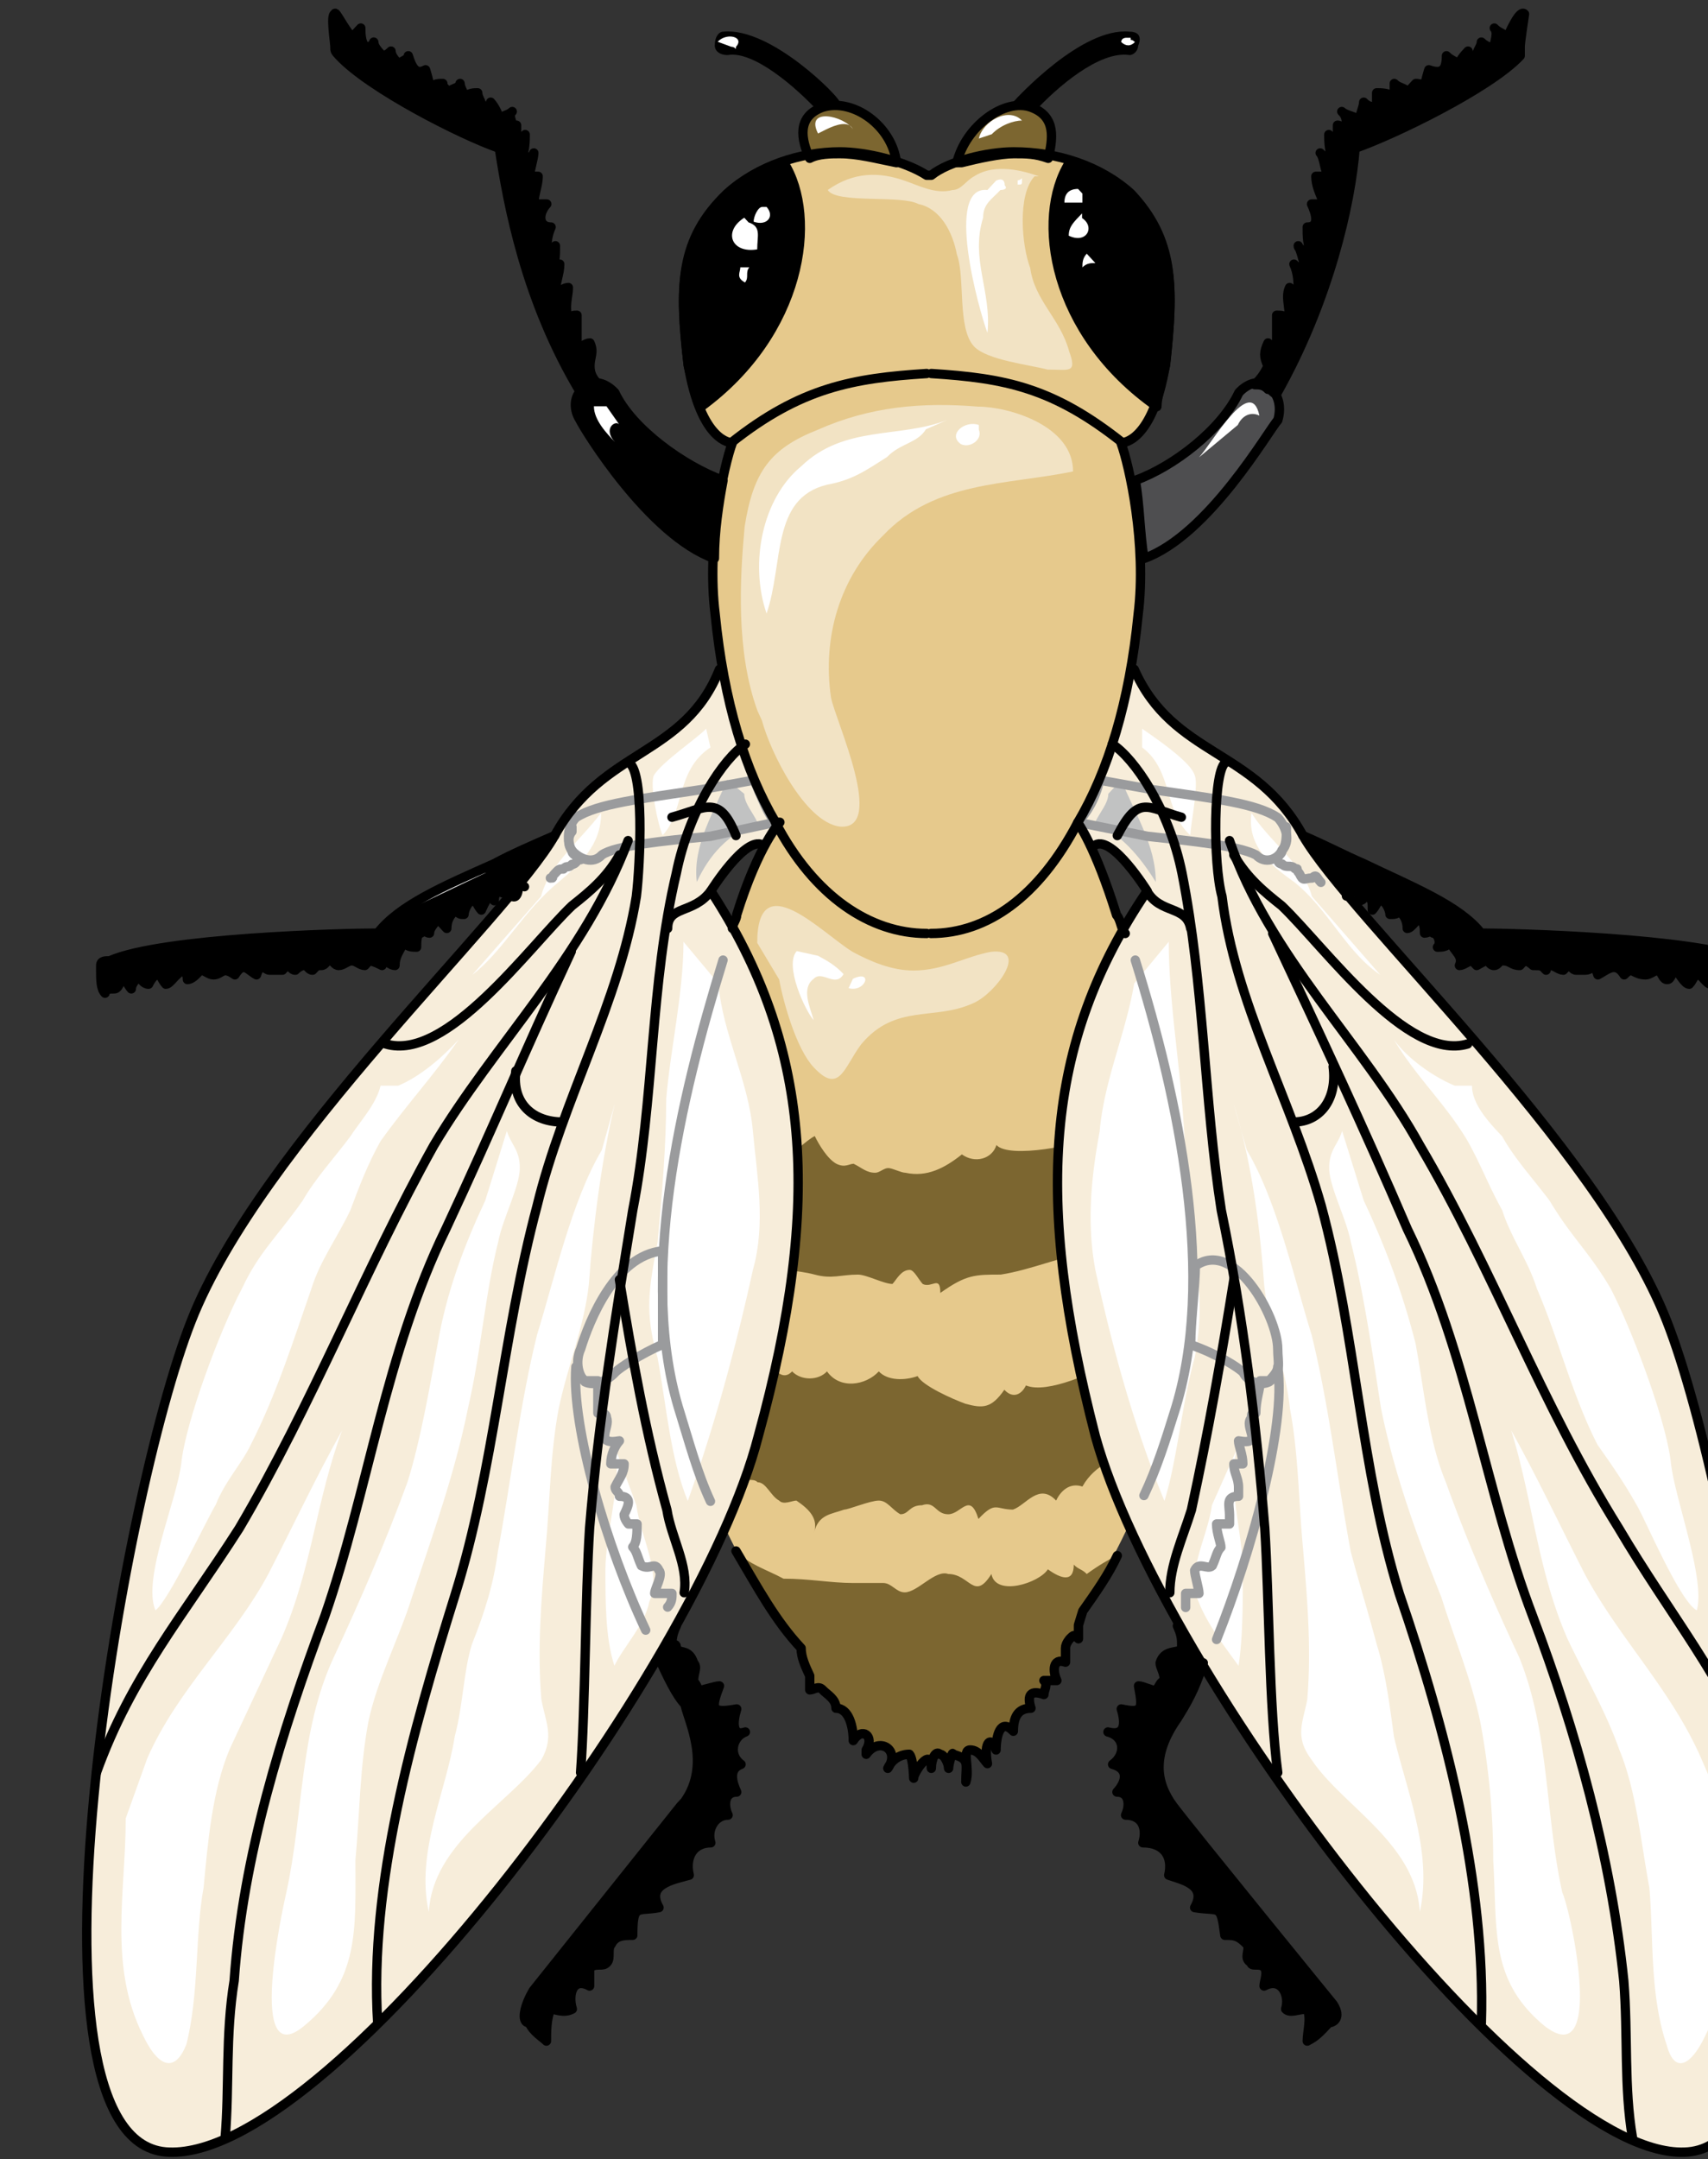
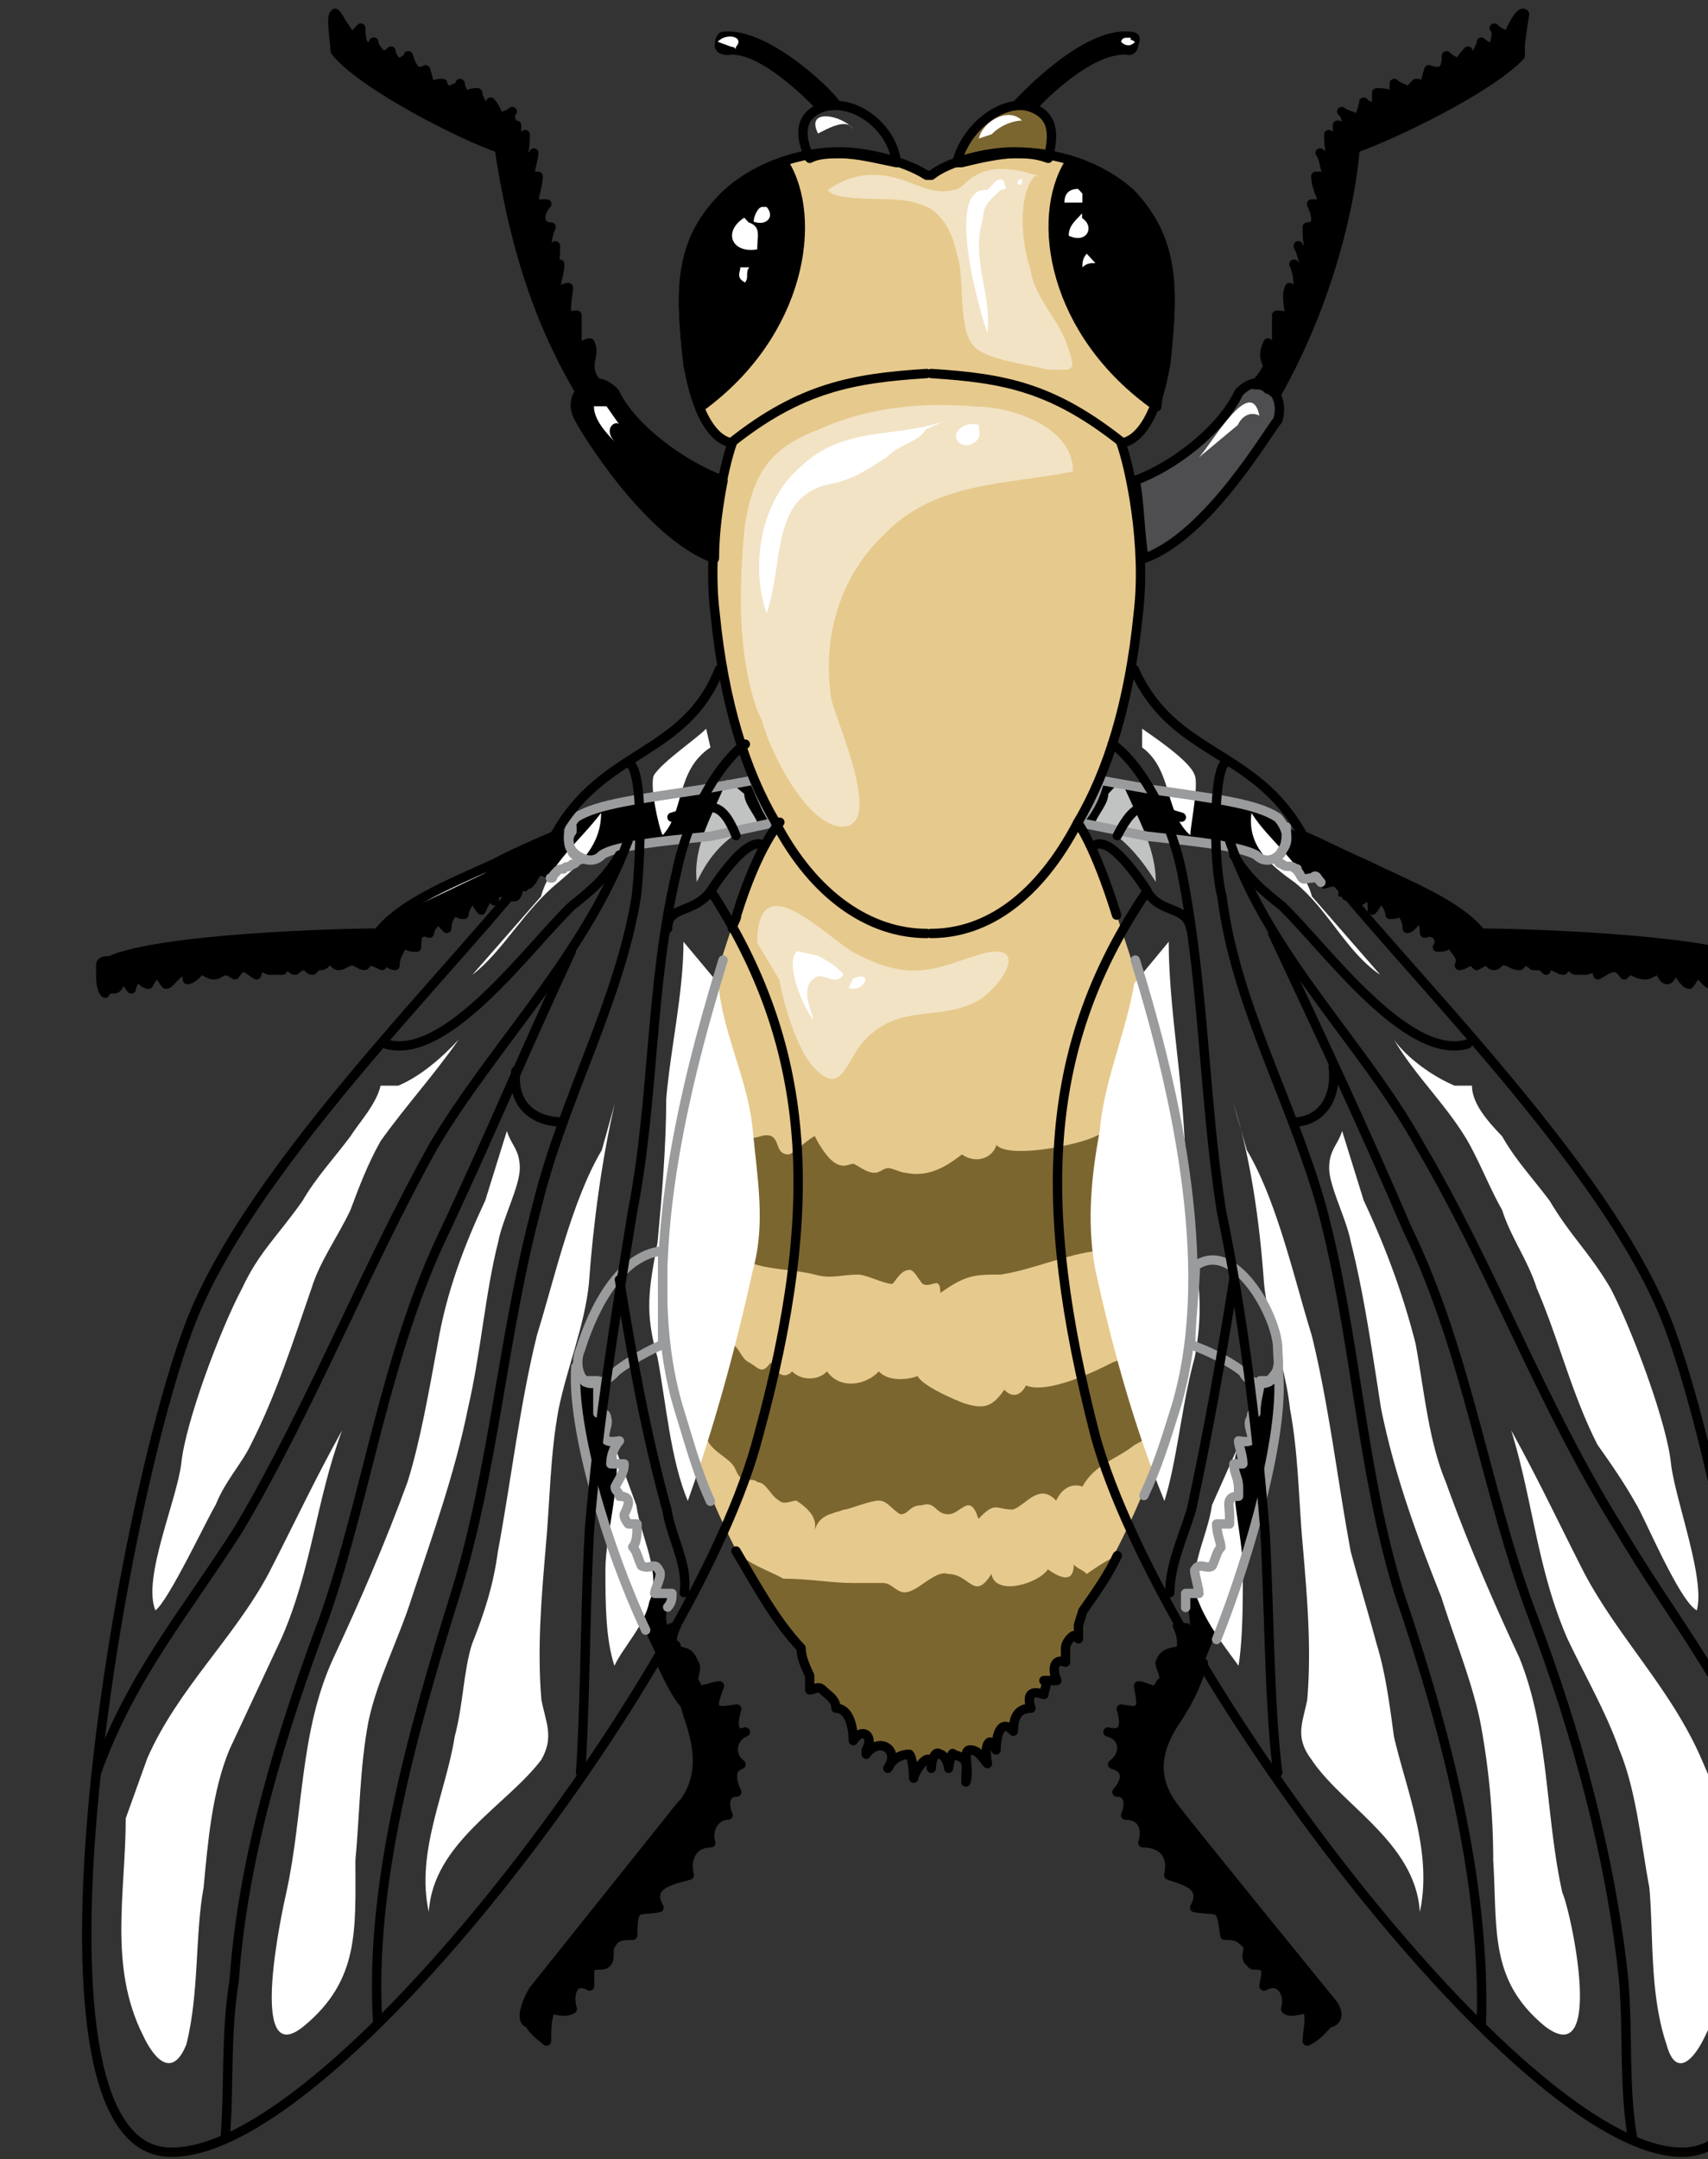
<svg xmlns="http://www.w3.org/2000/svg" version="1.0" viewBox="0 0 189.808 239.849">
  <rect x="0" y="0" width="189.808" height="239.849" fill="#333333" stroke="none" />
  <defs>
    <clipPath clipPathUnits="userSpaceOnUse" id="a">
      <path d="M8.395.24H197.96v240.014H8.395z" />
    </clipPath>
  </defs>
  <path d="M103.457 41.455c8.195.52 13.512 1.559 21.227 7.675 0 0 3.358 0 4.798-8.714.959-8.715.959-13.832-3.838-18.949-3.398-3.078-8.195-4.637-13.032-4.637-2.918 0-7.236 1.04-9.155 2.598h-.52c-2.398-1.559-6.755-2.598-9.634-2.598-4.357 0-9.154 1.559-12.552 4.637-5.317 5.117-5.317 10.234-4.317 18.949 1.439 8.714 4.797 8.714 4.797 8.714 7.715-6.116 13.512-7.155 21.707-7.675z" fill="#e6c98c" fill-rule="evenodd" fill-opacity="1" stroke="none" />
  <path d="M87.067 18.03c-2.398 1.038-4.837 2.078-6.276 3.597-5.357 5.117-5.357 10.234-4.357 18.908.48 2.08.96 3.598 1.439 4.598 11.153-8.155 13.072-20.948 9.194-27.104z" fill="#000" fill-rule="evenodd" fill-opacity="1" stroke="none" />
-   <path d="M93.303 17.03c1.96 0 3.878.52 6.277 1-.48-4.078-4.797-7.197-8.195-6.157-2.919 1.04-2.399 3.598-1.44 5.676.96-.52 2.399-.52 3.358-.52z" fill="#7c6630" fill-rule="evenodd" fill-opacity="1" stroke="none" />
  <path d="M91.385 11.833h2.358s0-.52-.44-.52c0-.52-7.635-8.315-12.912-7.795-.48 0-.96.52-.96 1.559 0 .52.48 1.04 1.44 1.04 2.878-.52 7.635 3.637 10.034 6.236.48 0 .48-.52.48-.52z" fill="#000" fill-rule="evenodd" fill-opacity="1" stroke="none" />
  <path d="M86.148 91.345c4.317 8.235 10.553 12.312 16.79 12.312z" fill="#4e4e50" fill-rule="evenodd" fill-opacity="1" stroke="none" />
  <path d="M80.311 53.328c-4.317-1.56-10.114-5.677-12.032-9.754-.96-1.04-2.399-1.56-3.358-.52-.96.52-1.48 2.039-.48 3.598.48 1 7.675 12.792 14.91 15.35 0-3.038.48-6.116.96-8.674zM77.953 87.667c-6.756 1.04-11.593 1.559-13.992 3.118-1 1.04-1 2.598-.48 3.638.96 1.04 2.4 1.559 3.358.52 1.44-1.04 6.756-1.56 12.073-2.08l7.236-1.558c-.96-1.04-1.44-2.599-2.399-4.678l-5.796 1.04z" fill="#000" fill-rule="evenodd" fill-opacity="1" stroke="none" />
  <path d="M65.52 40.615c0-.999.48-1.519 0-2.558-.48 0-.96.52-1.439.52v-3.598c-.48 0-.48 0-.96.52-.479-1.56 0-2.599 0-3.598-.479 0-.959.48-1.438.48 0-1 .48-2.04.48-3.079-.48.52-.96.52-.96.52.48-.52.48-1.56.48-2.559 0 .52-.48.52-.96.52 0-.52 0-1.559.48-2.598-1.44 0-1.44-1.52-.48-2.559h-1.439c0-1.04.48-2.078.48-3.078h-.96c0-.52.48-2.079.48-2.598 0 .52-.96.52-1.44.52.48-.52.48-2.04.48-2.559 0 0-.48.52-.959.52v-1.56s-.48.52-.48 0-.48-1.039 0-1.518c-.48.48-1.439.48-1.439.999 0-.52-.48-1.52-.959-2.039 0 .52-.96.52-.96.52 0-.52-.48-1.04-.48-1.56-.479 0-.959 0-1.478.52 0-.52-.48-1.039-.48-1.559 0 .52-.96.52-1.44 1.04 0-.52-.479-.52-.479-1.04-.48 0-.96 0-1.439.52 0-.52-.48-2.039-.48-2.039-.96.52-1.439 0-1.918-1.559 0 .52-.96.52-.96 1.04-.48-.52-.96-1.04-.96-1.56-.479.52-.959.52-.959.52-.48-.52-.96-1.04-.96-1.519 0 .48-.959.48-.959 1v-.52c-.48-.48-.48-1.52-.48-2.039l-.959 1.04c-.96-1.04-1.919-3.119-1.919-2.599-.52 0 0 3.118 0 3.598 0 .52 0 .52.48 1.04 3.358 3.597 13.432 8.754 17.79 10.273.959 6.196 2.878 16.99 9.114 27.264l.48-.48c.48-.52.959-.52 1.439-.52-.48-.52-.96-1.04-.96-2.079zM63.522 94.423c-.48-.52-.48-1.56 0-2.079v-.52c-2.879 1.56-5.757 3.078-8.635 4.118-5.757 2.558-10.554 4.637-12.952 7.715-3.878 0-24.026.48-29.782 3.078-.52 0-1 0-1 .48v.52c0 1.04 0 2.078.48 2.558 0-.48.52-.48 1-.48s.48-.52.959-1.039c.48 0 .48.52.96 1.04 0-.52.479-1.04.959-1.56 0 .52.48 1.04.959 1.04 0 0 .48-1.04.96-1.04s.48.52.959 1.04c.48 0 .96-1.04 1.919-1.56.48 0 .48 1.04.48 1.04.48 0 .959-.52 1.439-1.04.48 0 .959.52 1.439.52.96 0 .96-1.039 2.398 0 .96-1.519 1.44-.52 2.399 0 .48-1.519.96-.52 1.439-.52h1.439l.48-.519c.48 0 .48.52.96.52 0 0 .479-.52.959-.52s.48.52.959.52c.48-.52.48-.52.96-.52s.48-.48.959-.48c.48 0 .48.48.96.48.479 0 .959-.48 1.478-.48.48 0 .96.48 1.44.48l.48-.48c.479 0 1.438.48 1.438.48 0-.48 0-.48.48-.48 0 0 .48.48.96.48 0-1 .48-1.52.959-2.558.48.52.96.52 1.439.52 0-.52 0-1.52.48-1.52.48-.52.48 0 .96 0 0-.52.479-1.04.959-1.559l.959 1.04c0-1.04.48-1.56.96-2.08.48.52.48.52.959.52 0-.52.48-1.519.96-1.519.479 0 .479.52.959 1 .48-1 .48-1 .959-1.52l.48.52c0-2.078 1.919 0 2.398-.52.48-.519 0-1.558.96-1.039.48 0 .48.52.96 0 .959-1 .479-1.519 1.438-1 .96 0 .48.48.96-.519.48-.52.48-.52.96-.52.479-.52.479 0 .959-.52.48 0 .48-.519.959-.519-.48-.52-.96-.52-.96-1zM82.31 195.921c-1.439-1-.96-3.078.48-3.598-1.44.52-1.44-.999-.96-2.558-2.878.52-2.878 0-1.918-2.558-.48 0-1.92.52-2.399.52 0-.52-.48-1.04-.48-1.04 0-1 .48-1.52 0-2.039-.48-1.559-1.439-1.04-1.919-1.559 0-.48 0-.48-.48-.48 0-.52 0-1.039.48-2.078 0 0-.48-.52-.959 0-.48-1.52.48-2.559.48-3.598h-1.92c0-.48.96-2.039.48-2.559-.48-1-.959 0-1.918-.52-.48-.999-.48-1.518-1-2.038.52-.52.52-1.52.52-2.559h-1s-.479-.52-.479-1.039c.48-1 .96-2.039-.48-2.039 0-.52-.48-.52-.48-1.04.48-.998.96-1.518.96-2.558h-1.44c0-1.039.48-2.038.96-2.558-2.878.52-.96-1.559-1.439-2.558 0-.52-.48-.52-.96-.52v-3.598h-1.438c-.48-.52-.96-1.04-.96-1.559-.96 9.274 7.236 30.821 12.033 37.457.48 2.079 2.878 6.676 0 10.794l-.48.52-16.35 20.507c-.96 1.56-1.479 3.598-.48 3.598.48 1.04 1.44 1.559 1.92 2.039 0-1 0-2.559.479-3.558.48 0 1.44.48 2.398 0-.48-1.56 0-3.598 1.92-2.599v-2.038c.959-.52 1.438 0 1.918-.52s0-1.52.48-2.039c.48-1.04 1.439-1.04 2.398-1.04 0-3.597.52-2.558 2.919-3.077-1.44-2.559 1.439-3.079 3.358-3.598-.48-2.039.48-3.558 2.398-3.558-.48-1.56.48-3.078 1.919-3.078-.48-1.04-.48-2.599.96-2.599-.48-.999-.96-2.558.48-3.078zM118.808 18.03c2.439 1.038 4.877 2.078 6.796 3.597 4.837 5.117 4.837 10.234 3.878 18.908-.48 2.08-.96 3.598-.96 4.598-11.633-8.155-13.592-20.948-9.714-27.104z" fill="#000" fill-rule="evenodd" fill-opacity="1" stroke="none" />
  <path d="M112.612 17.03c-1.48 0-3.878.52-5.797 1h-.52c1-4.078 5.317-7.197 8.236-6.157 2.878 1.04 2.398 3.598 1.918 5.676-1.439-.52-2.398-.52-3.837-.52z" fill="#7c6630" fill-rule="evenodd" fill-opacity="1" stroke="none" />
  <path d="M114.53 11.833h-2.398l.48-.52c.48-.52 7.635-8.315 12.912-7.795.96 0 1.4.52.96 1.559 0 .52-.48 1.04-.96 1.04-3.358-.52-8.115 3.637-10.514 6.236 0 0 0-.52-.48-.52z" fill="#000" fill-rule="evenodd" fill-opacity="1" stroke="none" />
  <path d="M119.727 91.345c-4.317 8.235-10.073 12.312-16.31 12.312z" fill="#4e4e50" fill-rule="evenodd" fill-opacity="1" stroke="none" />
  <path d="M124.045 101.538c-1.919-6.156-3.358-9.234-4.318-10.233 3.358-5.677 5.757-13.352 6.716-23.106.96-7.676-.96-16.39-1.918-18.949-7.676-6.156-12.953-7.195-21.108-7.715h-.48c-8.154.52-13.911 1.559-21.586 7.715-.96 2.559-2.879 11.273-1.92 18.949.96 9.754 3.359 17.43 6.717 23.106-.48 1-2.399 4.077-4.318 10.233-5.276 15.391-11.513 38.457-6.236 55.367 5.277 16.95 15.83 34.859 27.344 34.859 11.513 0 22.066-17.91 27.343-34.86 5.277-16.909-.96-39.975-6.236-55.366z" fill="#e6c98c" fill-rule="evenodd" fill-opacity="1" stroke="none" />
  <path d="M126.124 53.328c4.317-1.56 9.594-5.677 11.513-9.754.959-1.04 2.398-1.56 3.358-.52.959.52 1.439 2.039.959 3.598-.96 1-7.675 12.792-14.871 15.35-.48-3.038-.48-6.116-.96-8.674z" fill="#4e4e50" fill-rule="evenodd" fill-opacity="1" stroke="none" />
  <path d="M122.166 86.627c-.48 2.08-1.44 3.638-2.439 4.678l7.756 1.559c4.837.52 10.114 1.04 12.072 2.078.96 1.04 2.399.52 2.879-.52.96-1.039.48-2.598-.48-3.637-2.399-1.56-6.756-2.079-13.992-3.118l-5.796-1.04zM140.875 40.615c-.48-.999-.48-1.519 0-2.558 0 0 .48.52.959.52v-3.598c.48 0 .96 0 1.44.52 0-1.56-.48-2.599 0-3.598 0 0 .479.48.959.48 0-1 0-2.04-.48-3.079.48.52 1 .52 1.479.52-.48-.52-.48-1.56-1-2.559 0 .52 1 .52 1.48.52-.48-.52-.48-1.559-.48-2.598 1.44 0 .96-1.52.48-2.559h1.439c-.48-1.04-.96-2.078-.96-3.078h1.44c-.48-.52-.48-2.079-.96-2.598.48.52.96.52 1.44.52-.48-.52-.48-2.04-.48-2.559 0 0 .48.52.959.52v-1.56c.48 0 .48.52 1 0 0-.52 0-1.039-.52-1.518.52.48 1.479.48 1.958.999 0-.52.48-1.52.48-2.039.48.52.96.52 1.44.52v-1.56c.479 0 1.438 0 1.958.52V9.234c.48.52 1.44.52 1.44 1.04l.959-1.04s.96 0 .96.52c0-.52.479-2.039.479-2.039 1.479.52 1.959 0 1.959-1.559.48.52.959.52 1.439 1.04 0-.52.48-1.04.96-1.56 0 .52.479.52.959.52 0-.52.52-1.04.52-1.519.479.48.959.48 1.438 1v-.52c0-.48.48-1.52 0-2.039.48.52.96.52 1.44 1.04.48-1.04 1.439-3.119 1.918-2.599 0 0-.48 3.118-.48 3.598v1.04c-3.357 3.597-13.99 8.754-18.348 10.273-.48 6.196-2.918 16.99-8.715 27.264-.48 0-.48-.48-.96-.48-.48-.52-.959-.52-1.478-.52.52-.52.999-1.04 1.479-2.079z" fill="#000" fill-rule="evenodd" fill-opacity="1" stroke="none" />
  <path d="M142.474 94.423c.48-.52.48-1.56.48-2.079v-.52c2.878 1.56 5.756 3.078 8.634 4.118 5.317 2.558 10.594 4.637 12.992 7.715 3.358 0 24.066.48 29.822 3.078 0 0 .48 0 .48.48v.52c0 1.04 0 2.078-.48 2.558 0-.48-.48-.48-.96-.48-.479 0-.479-.52-.959-1.039 0 0-.48.52-.48 1.04l-1.438-1.56c0 .52-.48 1.04-.48 1.04-.48 0-.96-1.04-1.44-1.04-.479 0-.479.52-.959 1.04-.48 0-.96-1.04-1.439-1.56-.48 0-.48 1.04-.96 1.04-.479 0-.479-.52-.959-1.04-.48 0-.96.52-1.439.52-1.479 0-1.479-1.039-2.438 0-.96-1.519-1.92-.52-2.879 0-.48-1.519-.48-.52-1.439-.52h-.96c-.479 0-.479-.519-.959-.519l-.48.52c-.479 0-.959-.52-1.438-.52-.48 0-.48.52-.48.52-.48-.52-.48-.52-1.44-.52 0 0-.479-.48-.959-.48l-.48.48c-.999 0-.999-.48-1.958-.48-.48 0-.48.48-.96.48s-.48-.48-.959-.48l-.96.48-.48-.48c-.479 0-.959.48-1.438.48.48-1-.48-1.52-.96-2.558-.48.52-.96.52-1.439.52.48-.52 0-1.52-.48-1.52 0-.52-.48 0-.959 0 0-.52 0-1.04-.48-1.559-.48 0-.96 1.04-1.439 1.04 0-1.04-.48-1.56-1-2.08 0 .52-.479.52-.959.52 0-.52-.48-1.519-.959-1.519-.48 0-.48.52-.96 1 0-1 0-1-.48-1.52-.479 0-.479.52-.959.52 0-2.078-1.439 0-2.398-.52 0-.519.48-1.558-.48-1.039-.96 0-.96.52-1.439 0-.48-1 0-1.519-.96-1-.959 0-.959.48-1.439-.519-.48-.52 0-.52-.48-.52-.479-.52-.959 0-1.438-.52-.52 0-.52-.519-.52-.519 0-.52.52-.52.52-1zM123.605 195.921c1.44-1 1.44-3.078-.52-3.598 1.96.52 1.96-.999 1.48-2.558 2.398.52 2.398 0 1.918-2.558.48 0 1.44.52 1.92.52.479-.52.479-1.04.959-1.04 0-1-.48-1.52-.48-2.039.48-1.559 1.919-1.04 2.398-1.559v-.48c0-.52 0-1.039-.48-2.078.48 0 .96-.52 1.44 0 0-1.52-.48-2.559-.48-3.598h1.44c0-.48-.48-2.039-.48-2.559.48-1 1.439 0 1.918-.52.48-.999.48-1.518.96-2.038 0-.52-.48-1.52-.48-2.559h1.48v-1.039c0-1-.52-2.039.959-2.039v-1.04c0-.998-.48-1.518-.48-2.558h.96c0-1.039-.48-2.038-.48-2.558 2.878.52.48-1.559 1.439-2.558 0-.52 0-.52.48-.52 0-1.56.48-2.559.48-3.598h.959c.48-.52.959-1.04.959-1.559.96 9.274-6.756 31.82-11.073 39.016-2.879 4.118-2.399 7.196-.48 9.754 1.919 2.559 17.79 22.067 17.79 22.067.959 1.52 0 2.039-.48 2.039-.96 1.04-1.44 1.559-2.399 2.039 0-1 .48-2.559 0-3.558-.96 0-1.919.48-2.399 0 .48-1.56-.48-3.598-2.398-2.599 0-.48.48-1.519 0-2.038-.48-.52-1.44 0-1.44-.52-.959-.52 0-1.52-.479-2.039-.96-1.04-1.44-1.04-2.438-1.04-.48-3.597-.48-2.558-3.358-3.077 1.439-2.559-1.44-3.079-2.879-3.598.48-2.039-.48-3.558-2.878-3.558.48-1.56 0-3.078-1.919-3.078.48-1.04.48-2.599-.96-2.599.96-.999 1.44-2.558-.479-3.078z" fill="#000" fill-rule="evenodd" fill-opacity="1" stroke="none" />
  <path d="m130.92 127.723-1.438-8.235c0 1.039-.48 2.078-.96 3.118-2.398.48-4.317 2.558-6.716 3.598-1.919.999-9.634 2.558-11.073.999-.48 1.559-2.399 2.079-3.838 1.04-1.919 1.518-3.877 2.558-6.276 2.038-.48 0-1.44-.52-1.919-.52-.48 0-.96.52-1.439.52-.96 0-1.44-.52-2.398-1-.48 0-.96.48-1.92 0-.959-.519-1.918-2.078-2.398-3.077-.96.48-2.438 2.038-2.918 2.038-1.44 0-.96-1.559-1.919-2.038-1.44-.52-2.398 1.519-3.358-1.56-1.439.52-1.919-.52-2.398-1.559-1.44.52-1.92-.48-1.92-2.038h-.959v-1.56h-.48c-.48 2.599-.959 5.677-1.479 8.236 0 1.039.52 2.038 1 3.078.48 2.558 1.439 4.637 3.838 6.676 1.918 1.559 2.398 2.598 4.317 3.078 1.919.52 4.317.52 6.276 1.04 1.919.519 2.878 0 4.797 0 .96 0 2.878 1.039 3.838 1.039.48-.52.96-1.56 1.919-1.56.48 0 .96 1.04 1.439 1.56 1 .52 1.959-1.04 1.959.999 2.878-2.039 3.837-2.039 6.716-2.039 3.358-.52 6.756-2.039 10.113-2.558 2.399-.52 1.92-.52 2.879-2.559 0 0 .48 0 .48-.52 3.837-2.078 6.236-5.156 6.236-8.234zM132.28 143.633c0 1.559-.48 3.078-1.919 4.637 0-.52 0-1.04-.48-1.559-.96 3.078-3.358 3.598-6.236 4.637-1.919 1-7.236 3.558-9.634 2.559-.48 1-1.44 1.519-2.399.48-1.439 2.078-2.398 2.078-4.317 1.558-1.44-.52-4.837-2.038-5.317-3.078-1.439.52-3.358.52-4.317-.52-1.44 1.56-4.318 2.04-5.757 0-.96 1.04-2.878 1.04-3.877 0-.96 1.04-1.92 0-2.399-.999-.96 1.52-1.439.48-2.398 0-.96-.52-.96-1.559-1.92-2.078-.479-.48-.959-.48-1.438-.48-.96-1.04-1.44-2.079-2.399-2.559-1.44-1.039-2.398 1-3.358-1.039l.48 2.039c-.48-1-1-2.559-1-3.598 0 4.637.52 9.234 1.96 13.312.959 1.04 1.918 2.079 2.877 2.598.48 1.52 1.92 2.04 2.879 3.038.48.52.48 1.04.96 1.56.479.52 1.438 0 1.918.52.96 0 1.44 1.518 2.399 2.038.48.52 1.439 0 1.918 0 1.48 1 2.439 2.039 1.96 3.558.479-2.039 1.918-2.039 3.357-2.559.48 0 2.878-.999 3.838-.999s1.439 1 2.398 1.519c.96 0 .96-1 2.399-1 1.479-.519 1.479 1 2.918 1 1.44 0 2.399-2.558 3.358.52 1.919-2.039 1.919-1.04 3.838-1.04 1.439-.48 2.878-3.038 4.797-.999.48-1.04 1.479-2.039 2.918-1.56 1.44-2.558 3.838-3.037 5.757-4.596 1.918-1 3.358-2.04 4.317-3.598 1.44-3.038 1.919-6.636 1.919-9.714v-3.598z" fill="#7c6630" fill-rule="evenodd" fill-opacity="1" stroke="none" />
-   <path clip-path="url(#a)" d="M185.168 146.671c-7.676-19.508-35.099-44.613-40.416-53.847-5.277-9.754-14.431-8.755-18.748-18.509l-.48.52c-.96 6.676-2.878 11.832-5.277 16.43l1.44 2.558c1.918-1 5.756 5.157 5.756 5.157-.48.48-.96 1.52-1.44 2.558-.48.52-.959 1-1.438 1.52-8.635 15.91-9.155 32.34-2.879 56.445.96 3.078 2.399 6.676 3.838 10.274.48.52.96 1.52.96 2.559h.48c.479 1.039.479 1.519.958 2.558l.48.52c0 .52.48 1.519.96 2.558h.48c.479 1.04.959 2.039 1.478 2.559 2.399 5.156 5.277 9.754 8.635 14.39 0 .52.48.52.48 1 .48.52.96 1.56 1.439 2.079.48.52.48.52.96 1 .48.52.959 1.039 1.439 2.078 0 0 .48.52.48 1 .479.52.959 1.039 1.478 2.078.48 0 .48.52.96 1 .48.52.96 1.039 1.439 2.078.48 0 .48.52.96.52.48 1 .959 1.52 1.438 2.039 0 .52 0 .52.48.52.96 1.519 1.919 2.558 2.878 4.077.48.52.96.52.96 1.04l1.439 1.558c.48.48.96 1 .96 1.52.48 0 .959.52 1.439 1.039.48.52.959 1 1.439 1.519 0 .52.52.52 1 1.04.479.52.958 1.039 1.438 1.518l.96 1.04c.48.52.959 1.04 1.439 1.04 0 .519.48.999.96.999l1.438 1.559c0 .52.48.52.96 1.039.48.48.96 1 1.439 1 .48.52.48.52.96.52.479 1.038 1.438 1.558 1.918 2.038.48 0 .48.52.96.52.48.52.959.52 1.439 1.039 0 0 .52.52.999.52 0 .52.48.52.96.999.48 0 .48 0 .959.52.48 0 .96.52 1.439.52l.48.52c.48 0 .96.519 1.439.519h.48c.48.52.959.52 1.439.52 0 0 .48 0 .48.48H187.566c17.789-1.52 5.316-72.837-2.4-92.345zM80.391 101.538c-.48-1.039-.96-2.078-1.439-2.558 0 0 3.838-6.156 5.757-5.157l1.439-2.558c-2.399-4.598-4.797-10.274-5.757-16.95h-.48c-3.877 9.754-12.992 8.755-18.268 18.509-5.317 9.234-32.74 34.339-40.416 53.847C13.512 166.18 1 237.496 18.35 239.015h3.358c.48-.48.48-.48.96-.48 0 0 .479 0 .959-.52h.96s.479-.519.959-.519.48-.52.959-.52c.48 0 .48-.52.96-.52.48-.519.48-.519.959-.519.48-.48.96-.48 1.439-1 0 0 .48-.52.96-.52.479-.519.999-.519 1.478-1.038l.48-.52c.96-.48 1.44-1 2.399-1.52 0-.519.48-.519.48-1.039.48-.52.959-.52 1.918-.999 0-.52.48-.52.96-1.04.48-.519.48-1.039.96-1.558.479 0 .958-.48 1.438-1 .48 0 .48-.52.96-1.04.48-.519.959-.519 1.439-1.039.48-.48.48-.999.96-1.519.479-.52.959-.52 1.438-1.039.48-.52.48-1 1-1.52.48-.519.96-.519 1.439-1.038.48-.52.48-1.04.96-1.52l1.438-1.559c.48 0 .48-.52.96-1.039.96-1 1.919-2.558 2.878-3.558.48-.52.48-.52.48-1.04.48-.519 1.439-1.039 1.919-1.558 0-.48.48-1 .48-1 .479-1.039.959-1.559 1.438-2.078.48-.48.48-.48.96-1s.96-1.559 1.439-2.078c.52-.48.52-.48 1-1s.959-1.559 1.438-2.079c0-.48.48-.48.48-.999.48-.52.96-1.56 1.44-2.079.479-.48.479-.48.479-1 3.358-4.636 6.236-9.234 8.635-13.87 0 0 .48 0 .48-.52.48-.52.959-1.52 1.479-2.04v-.519c.48-1.04.959-1.519 1.439-2.558v-.52c.48-1.04.96-1.52 1.439-2.558.48-1.04.96-1.56.96-2.559 1.918-3.598 2.878-7.196 3.837-10.274 6.716-25.144 5.756-42.054-3.838-57.965z" fill="#f7edda" fill-rule="evenodd" fill-opacity="1" stroke="none" />
  <path d="M84.189 78.992c-2.439-6.636-1.959-14.83-1.44-20.467.96-6.157 2.88-8.715 8.156-10.794 5.756-2.558 11.553-3.078 17.79-2.558 3.357 0 10.553 2.078 10.553 7.195-7.196 1.52-15.351 1-21.147 7.156-4.798 4.637-6.716 11.273-5.757 17.949.48 2.558 6.236 14.831.96 14.351-3.838-.52-7.676-8.195-8.635-11.793z" fill="#f2e3c4" fill-rule="evenodd" fill-opacity="1" stroke="none" />
  <path d="M105.256 46.652c-5.237 2.078-11.433.52-16.23 5.157-4.317 3.557-5.756 10.753-3.838 16.35 1.92-5.597.48-12.793 6.716-14.312 2.839-.52 4.278-1.559 6.676-3.078 1.44-1.519 3.358-1.519 4.318-3.078zM108.774 47.211c-1.519-.56-3.518 1.04-1.999 2.12 1 .519 2.479-.52 2-1.6zM82.71 24.185c-2.399 1.52-1.44 3.998 1.439 3.518 0-1.519.48-2.518-.96-2.998zM84.709 22.986c-.48 0-.96 1.08-.96 1.64 1.44.519 2.399-.56 1.44-1.64zM82.27 29.702c0 .56-.52 1.12.52 1.679.48-.56 0-1.12.48-1.679zM120.247 23.706c-.96.999-1.479 1.479-1.479 2.478 1.999.96 2.958-1 1.48-1.959zM119.807 20.987c-.999 0-1.519.52-1.519 1.52h2v-1zM120.767 28.183c-.48.52-.48 1.04-.48 1.519.48-.48.96-.48 1.44-.48l-.48-.52z" fill="#fff" fill-rule="evenodd" fill-opacity="1" stroke="none" />
  <path d="M114.97 19.588c-1.919 2.039-1.439 7.675-.48 10.194.48 3.598 3.359 5.637 4.318 9.234.92 2.519 0 2.04-2.399 2.04-1.918-.52-6.715-1.04-8.155-2.56-1.918-2.038-.959-7.675-1.918-10.233-.48-2.559-1.88-5.117-4.278-5.597-1.919-1.04-9.114 0-10.074-1.559 2.879-2.039 5.757-2.039 8.635-1 1.44.48 3.358 1.52 5.237 1 .96 0 1.439-1 2.398-1.519 2.399-1.559 5.757-.52 7.196 0z" fill="#f2e3c4" fill-rule="evenodd" fill-opacity="1" stroke="none" />
  <path d="M109.733 21.107c-4.797-.52-.959 13.312 0 15.87.48-4.597-1.918-8.194-.48-12.792 0-1.559.96-2.038 1.92-3.078 0 0 .959 0 .48-.52 0-1.039-.96-.52-.96-.52zM113.091 19.548v.96c.48 0 .48 0 .48-.48s0 0-.48 0z" fill="#fff" fill-rule="evenodd" fill-opacity="1" stroke="none" />
  <path d="M84.149 104.737c0-8.755 7.236-1.04 10.594.999 1.918 1.04 4.317 2.079 6.755 2.079 3.358 0 5.757-1.56 8.635-2.08 4.318-.479.48 4.638-1.919 5.677-4.317 2.04-8.674 0-12.512 4.598-1.919 2.558-2.399 5.636-5.277 2.558-1.919-2.039-3.358-7.156-3.837-9.754z" fill="#f2e3c4" fill-rule="evenodd" fill-opacity="1" stroke="none" />
  <path d="M88.546 105.656c-1.439 1.559.96 6.676 1.88 7.675-.44-1.519-1.4-3.558 0-4.597.959-1 2.398 1.04 3.317-.52-.92-.999-1.879-1.519-2.838-2.038zM94.303 109.773c1.879.52 2.798-2.118.48-1.039zM67.4 45.133H66c0 1.519 1.4 2.998 2.359 3.997-1.4-1.479 0-2.478.44-1.999zM133.24 50.81c1.438-1.52 5.756-9.275 6.715-4.638-.96-.48-1.919 0-2.398 1.04zM45.612 100.939c2-2.479 5.437-3.478 8.395-3.998zM108.774 15.39c.48-1.998 3.358-3.517 4.797-1.998-.96 0-2.398.52-3.358 1.519zM90.905 14.831c-1.48-2.958 2.918-1.959 3.878-.48-.48-1-1.92-.48-2.919 0zM79.752 4.637c1.039-1.08 3.038-.52 2.038.56 0 .52 0 0-.52 0zM125.124 4.197s-.52 0-.52.48c.52.48 1.04.48 1.52 0-.48-.48-.48 0-.48-.48zM56.326 125.644c.48 1.559 1.439 2.079 1.439 4.117 0 2.04-1.919 5.637-2.399 8.195-1.439 5.637-1.918 12.313-3.358 18.47-1.439 7.155-3.837 13.83-6.236 21.026-1.439 4.598-3.877 9.195-4.837 13.832-.96 5.117-.96 10.234-1.439 15.39 0 7.676.48 13.313-5.756 18.43-6.277 5.116-2.399-12.793-1.92-14.871 1.92-8.715 1.44-17.91 5.278-26.145 2.878-6.156 5.756-12.792 8.195-19.468 1.439-4.597 2.398-10.234 3.358-15.39.959-5.637 2.878-10.754 5.276-15.87zM66.88 127.763c-3.358 5.636-5.277 14.35-7.196 20.507-1.919 7.715-2.918 16.43-4.358 24.106-.48 3.597-1.439 6.675-2.878 10.273-.96 3.078-.96 6.676-1.919 10.274-.959 6.156-4.357 12.832-2.878 19.468.48-7.675 8.635-11.793 12.513-16.91 1.439-2.558.48-4.117 0-6.675-.48-5.637 0-11.274.48-16.91.479-5.157.479-10.274 1.438-15.39.96-4.638 2.879-9.235 3.358-13.872.48-6.676 1.44-13.872 2.879-20.028zM75.954 104.617c0 5.676-1.44 11.832-1.919 17.469 0 5.157-.48 10.793-.96 15.91-.959 5.157-1.478 7.716 0 12.833.96 5.156 1.44 11.313 3.359 15.91 2.918-8.195 5.316-16.91 7.235-25.665 1.44-5.116.48-10.273 0-15.39-.48-5.637-3.358-10.794-3.837-16.43zM68.279 160.583c.959 3.597-1 9.714-1 13.791 0 3.558 0 7.636 1 10.674.959-2.039 3.398-4.557 3.877-7.116 1.44-3.078-.96-7.155-1.439-10.713zM13.972 201.998c0 8.195-1.94 16.41 1.918 24.105 1.44 3.058 3.378 4.597 4.817 1.02 1.44-5.637.96-12.313 1.92-17.43.479-5.137.959-10.774 2.898-15.39 1.918-4.098 3.837-8.216 5.756-12.313 3.378-7.696 3.858-15.391 6.736-23.086-2.878 5.137-5.277 10.273-8.175 15.91-3.838 7.176-10.094 12.812-13.472 20.508zM42.294 120.607c-.48 2.079-2.398 4.117-3.358 5.636-1.918 2.559-3.837 4.598-5.316 7.156-2.879 4.078-4.797 5.637-6.716 9.714-2.439 4.597-6.277 14.831-6.756 19.428-.48 4.118-4.358 12.793-2.878 16.35 1.439-.999 5.756-10.193 6.715-11.752 1-2.559 2.919-4.598 3.878-6.636 2.878-5.637 4.797-11.753 6.756-17.39.96-3.078 2.878-5.636 4.317-8.674.96-2.559 1.92-5.117 3.358-7.676 2.919-4.077 5.797-7.155 8.675-11.273-1.919 2.079-4.317 4.118-6.716 5.117zM52.488 108.294c3.358-2.558 5.757-7.195 9.554-10.273 2.399-2.04 4.758-4.118 4.758-7.716-2.36 3.118-5.717 5.677-6.676 9.275zM78.472 80.95c-.959 1.04-4.837 3.639-5.796 5.158-.52 1.04.48 5.676.96 6.676 2.438-2.559 1.439-7.196 5.316-9.754z" fill="#fff" fill-rule="evenodd" fill-opacity="1" stroke="none" />
  <path d="M80.791 86.627c-1.44 3.638-3.838 7.236-3.358 11.354 1.44-3.079 3.358-5.157 6.716-6.676-.48-1.04-1.44-2.08-1.44-3.118z" fill="#c1c2c2" fill-rule="evenodd" fill-opacity="1" stroke="none" />
  <path d="M149.15 125.644c-.48 1.559-1.44 2.079-1.44 4.117 0 2.04 1.92 5.637 2.399 8.195 1.44 5.637 2.399 12.313 3.358 18.47 1.44 7.155 3.838 13.83 6.716 21.026 1.44 4.598 3.358 9.195 4.317 13.832a83.235 83.235 0 0 1 1.44 15.39c.48 7.676-.48 13.313 5.756 18.43 6.716 5.116 2.878-12.793 1.919-14.871-1.92-8.715-1.44-17.91-4.797-26.145-2.879-6.156-5.757-12.792-8.155-19.468-1.92-4.597-2.399-10.234-3.358-15.39-1.44-5.637-3.358-10.754-5.757-15.87zM138.556 127.763c3.358 5.636 5.277 14.35 7.196 20.507 1.918 7.715 2.918 16.43 4.357 24.106.96 3.597 1.919 6.675 2.878 10.273.96 3.078 1.44 6.676 1.92 10.274 1.438 6.156 4.316 12.832 2.877 19.468-.48-7.675-8.634-11.793-12.032-16.91-1.92-2.558-.96-4.117-.48-6.675.48-5.637 0-11.274-.48-16.91-.48-5.157-.48-10.274-1.439-15.39-.48-4.638-2.398-9.235-2.878-13.872-.48-6.676-1.44-13.872-3.398-20.028zM129.881 104.617c0 5.676.96 11.832 1.44 17.469.48 5.157.48 10.793 1.439 15.91.48 5.157.959 7.716 0 12.833-1.44 5.156-1.92 11.313-3.358 15.91-3.358-8.195-5.757-16.91-7.676-25.665-.96-5.116-.48-10.273.48-15.39.48-5.637 2.878-10.794 3.838-16.43zM137.637 160.583c-1.48 3.597.48 9.714.48 13.791 0 3.558 0 7.636-.48 10.674-1.48-2.039-3.438-4.557-4.438-7.116-1.479-3.078 1-7.155 1.48-10.713zM191.924 201.998c-.48 8.195 1.439 16.43-2.399 24.105-1.439 3.078-3.358 4.597-4.317 1.04-1.92-5.637-1.44-12.313-1.92-17.47-.959-5.117-1.438-10.754-3.357-15.35-1.44-4.118-3.838-8.236-5.757-12.313-3.358-7.716-3.837-15.391-6.236-23.106 2.878 5.157 5.277 10.273 8.155 15.91 3.838 7.196 9.594 12.832 12.952 20.508zM163.58 120.607c0 2.079 1.92 4.117 3.359 5.636 1.439 2.559 3.358 4.598 5.277 7.156 2.438 4.078 4.357 5.637 6.756 9.714 2.398 4.597 6.236 14.831 6.715 19.428.48 4.118 3.838 12.793 2.879 16.35-1.92-.999-5.757-10.193-6.716-11.752-1.44-2.559-2.878-4.598-4.318-6.636-2.878-5.637-4.317-11.753-6.756-17.39-.959-3.078-2.878-5.636-3.837-8.674-1.44-2.559-2.399-5.117-3.838-7.676-2.398-4.077-5.756-7.155-8.195-11.273 1.48 2.079 4.357 4.118 6.756 5.117zM153.387 108.294c-3.798-2.558-5.716-7.195-9.514-10.273-2.878-2.04-5.277-4.118-4.797-7.716 1.919 3.118 5.756 5.677 6.716 9.275zM126.923 80.95c1.48 1.04 5.357 3.639 5.837 5.158.48 1.04-.48 5.676-.48 6.676-2.918-2.559-1.919-7.196-5.357-9.754z" fill="#fff" fill-rule="evenodd" fill-opacity="1" stroke="none" />
  <path d="M124.604 86.627c1.44 3.638 3.838 7.236 3.838 11.354-1.919-3.079-3.838-5.157-6.716-6.676.48-1.04 1.44-2.08 1.44-3.118z" fill="#c1c2c2" fill-rule="evenodd" fill-opacity="1" stroke="none" />
  <path d="M87.067 175.374c2.878 0 5.277.48 7.716.48h3.358c.959 0 1.439 1.039 2.398 1.039 1.44 0 3.398-2.559 4.837-2.039 2.399 0 2.878 3.078 4.797 0 .48 2.558 5.317 1 6.276-.52 1.44 1.04 2.879 1.52 2.879-.52.48.52.96.52 1.439 1.04 1.439-1.04 2.398-1.559 3.358-2.079-.96 2.079-2.399 4.118-3.838 6.157l-.48 1.559v1.519c-.48-.48-.48-.48-.959 0 0 0-.48.52-.48 1.04v1.558c-1.439-.52-1.439 1-.96 2.039h-1.438c.48.52 0 1.04 0 1.559-1.44-.52-1.92 0-1.44 1.519-1.479 0-1.958 1.04-1.958 2.558-1.44-1.519-1.92.52-1.92 2.08-.479-1.56-1.438-1.04-.958 1.518-.48-.52-.96-1.519-1.92-1.519-.959 0 0 2.039-.479 3.558 0-2.039.48-2.558-1.44-3.078 0-.48-.479 1.04-.479 1.559 0-.52-.48-1.56-.96-1.56-.479-.479-.959.52-.959 1.56 0-2.558-1.959.52-1.959 1.04 0 .48 0-2.08-.48-2.6-.959 0-1.918.52-2.398 1.56 1.44-2.039-.96-3.598-2.398-1.56v-.479c.96-1.559-.48-2.598-1.44-1.04 0-1.558-.48-3.597-1.918-3.597 0-1.04-1-1.52-1.48-2.039-.48-.52-.959 0-1.439 0v-1.559c-.48-1.04-.959-2.039-.959-3.078-2.878-3.078-4.797-6.676-7.236-10.793 1.48 1.559 3.398 2.078 5.317 3.118z" fill="#7c6630" fill-rule="evenodd" fill-opacity="1" stroke="none" />
  <path d="M124.165 172.815c-.96 2.079-2.399 4.118-3.838 6.157l-.48 1.559v1.519c-.48-.48-.48-.48-.959 0 0 0-.48.52-.48 1.039v1.56c-1.439-.52-1.439.998-.96 2.038h-1.438c.48.52 0 1.04 0 1.559-1.44-.52-1.92 0-1.44 1.519-1.479 0-1.958 1.04-1.958 2.558-1.44-1.519-1.92.52-1.92 2.08-.479-1.56-1.438-1.04-.959 1.518-.48-.52-.959-1.519-1.918-1.519-.96 0 0 2.039-.48 3.558 0-2.039.48-2.558-1.44-3.078 0-.48-.479 1.04-.479 1.559 0-.52-.48-1.56-.96-1.56-.479-.479-.959.52-.959 1.56 0-2.559-1.959.52-1.959 1.04 0 .479 0-2.08-.48-2.6-.959 0-1.918.52-2.398 1.56 1.44-2.039-.96-3.598-2.398-1.56v-.479c.96-1.559-.48-2.598-1.44-1.04 0-1.558-.48-3.597-1.918-3.597 0-1.04-1-1.52-1.48-2.039-.48-.52-.959 0-1.439 0v-1.559c-.48-1.04-.959-2.039-.959-3.078 0 0 0 0 0 0-2.878-3.078-4.797-6.676-7.236-10.793" fill="none" stroke="#000" stroke-width="1.039px" stroke-linecap="round" stroke-linejoin="round" stroke-miterlimit="4" stroke-dasharray="none" stroke-opacity="1" />
  <path d="M73.635 138.956c-5.276.52-8.155 7.795-9.114 10.913-.48 1.04-.48 2.599.48 3.638.959.48 2.398 0 3.358-1.04.48-.52 2.878-2.078 5.276-3.118v-10.393" fill="none" stroke="#9a9b9d" stroke-width="1.039px" stroke-linecap="round" stroke-linejoin="round" stroke-miterlimit="4" stroke-dasharray="none" stroke-opacity="1" />
  <path d="M74.195 178.532c.48-.52.48-1 .48-1.52h-1.92c0-.519.96-2.078.48-2.558-.48-1.04-.959 0-1.958-.52 0 0 0 0 0 0-.48-1.039-.48-1.558-.96-2.078.48-.52.48-1.52.48-2.559h-.96s-.479-.52-.479-1.039c.48-1 .96-2.039-.52-2.039 0-.52-.48-.52-.48-1.04.48-.999 1-1.518 1-2.558h-1.48c0-1.039.48-2.038.96-2.558-2.918.52-.96-1.56-1.439-2.558 0-.52-.48-.52-.96-.52v-3.598h-1.478c-.48-.52-.96-1.04-.96-1.559-.52 6.676 3.398 20.028 7.756 29.262M77.993 87.707C71.237 88.747 66.4 89.266 64 90.825c-1 1.04-1 2.598-.48 3.638.96 1.04 2.399 1.559 3.358.52 1.44-1.04 6.756-1.56 12.073-2.08l7.236-1.558c-.96-1.04-1.44-2.599-2.399-4.678l-5.796 1.04z" fill="none" stroke="#9a9b9d" stroke-width="1.039px" stroke-linecap="round" stroke-linejoin="round" stroke-miterlimit="4" stroke-dasharray="none" stroke-opacity="1" />
  <path d="M61.163 97.54c.48 0 0 0 .48-.479.48-.52.48-.52.96-.52.479-.52.479 0 .958-.52.48 0 .48-.519.96-.519-.48-.52-.96-.52-.96-1.04-.48-.519-.48-1.558 0-2.078v-.52M78.952 166.779c-1.439-3.078-2.398-6.676-3.358-9.754-4.757-14.911 0-34.939 4.757-50.37M141.994 149.87c0-3.599-4.837-12.353-9.155-9.235 0 2.039-.52 6.156-.52 8.754 2.919 1 5.358 2.559 5.837 3.079.48 1.039 1.92 1.519 2.879 1.039 1.439-1.04.959-2.079.959-3.638" fill="none" stroke="#9a9b9d" stroke-width="1.039px" stroke-linecap="round" stroke-linejoin="round" stroke-miterlimit="4" stroke-dasharray="none" stroke-opacity="1" />
  <path d="M131.76 178.572v-1.56h1.48c0-.519-.48-2.038-.48-2.558.48-1.04 1.439 0 1.958-.52 0 0 0 0 0 0 .48-1.039.48-1.558.96-2.038 0-.52-.48-1.56-.48-2.599h1.44v-.999c0-1.04-.48-2.079.999-2.079v-1c0-1.038-.52-1.558-.52-2.598h1c0-.999-.48-2.038-.48-2.558 2.918.52.48-1.56 1.439-2.558 0-.52 0-.52.48-.52 0-1.56.48-2.559.48-3.598h.999c.48-.52.959-1.04.959-1.559.96 6.676-2.918 20.548-6.796 30.302M122.206 86.667c-.48 2.08-1.44 3.638-2.439 4.678l7.756 1.559c4.837.52 10.114 1.04 12.072 2.078.96 1.04 2.399.52 2.879-.52.96-1.039.48-2.598-.48-3.637-2.399-1.56-6.756-2.079-13.992-3.118l-5.796-1.04z" fill="none" stroke="#9a9b9d" stroke-width="1.039px" stroke-linecap="round" stroke-linejoin="round" stroke-miterlimit="4" stroke-dasharray="none" stroke-opacity="1" />
  <path clip-path="url(#a)" d="M79.952 74.355c-3.878 9.754-12.993 8.755-18.31 18.469-5.276 9.234-32.7 34.379-40.375 53.887-7.715 19.508-20.228 90.785-2.878 92.344 17.79 1.52 59.164-53.368 65.88-79.512 7.196-26.184 5.756-43.613-5.277-60.563 0 0 3.838-6.156 5.757-5.117" fill="none" stroke="#000" stroke-width="1.039px" stroke-linecap="round" stroke-linejoin="round" stroke-miterlimit="4" stroke-dasharray="none" stroke-opacity="1" />
  <path d="M69.798 93.383C65 106.216 54.927 115.97 48.21 127.243c-7.716 13.832-13.472 28.702-21.627 42.534-6.236 9.754-11.993 16.39-15.87 27.144" fill="none" stroke="#000" stroke-width="1.039px" stroke-linecap="round" stroke-linejoin="round" stroke-miterlimit="4" stroke-dasharray="none" stroke-opacity="1" />
  <path d="M63.482 105.696c-5.277 11.313-8.635 19.508-13.912 30.781-6.756 13.832-8.675 29.223-13.472 43.054-4.797 12.832-9.114 26.664-10.074 40.496-1 6.156-.52 11.793-1 17.43M64.52 196.92c.52-7.155.52-19.468 1-27.143.96-11.793 2.879-23.546 4.797-35.338 2.399-12.313 1.92-25.105 4.837-37.418 1.44-7.155 5.277-12.792 7.676-14.351" fill="none" stroke="#000" stroke-width="1.039px" stroke-linecap="round" stroke-linejoin="round" stroke-miterlimit="4" stroke-dasharray="none" stroke-opacity="1" />
  <path d="M68.838 142.154c1.44 8.715 2.879 16.91 5.277 25.584.48 3.078 2.399 6.157 1.919 9.195M41.975 224.744c-.96-15.39 3.837-32.3 8.634-47.691 4.318-13.872 5.237-28.743 9.075-43.094 2.878-11.833 9.114-22.587 11.033-34.38.44-3.597.92-14.39-.96-14.91" fill="none" stroke="#000" stroke-width="1.039px" stroke-linecap="round" stroke-linejoin="round" stroke-miterlimit="4" stroke-dasharray="none" stroke-opacity="1" />
  <path d="M57.325 118.968c-.48 3.638 1.92 5.676 5.197 5.676M42.854 115.97c6.756 2.038 15.91-10.754 20.707-15.351 1.92-1.52 3.838-3.078 5.277-5.637M87.107 18.069c-2.398 1.04-4.837 2.079-6.276 3.598-5.357 5.117-5.357 10.234-4.357 18.908.48 2.08.96 3.598 1.439 4.598 11.153-8.155 13.072-20.948 9.194-27.104M93.343 17.07c1.96 0 3.878.52 6.277.999 0 0 0 0 0 0-.48-4.077-4.797-7.196-8.195-6.156-2.919 1.04-2.399 3.598-1.44 5.676.96-.52 2.399-.52 3.358-.52M86.188 91.385c4.317 8.235 10.553 12.312 16.79 12.312M74.675 90.785c3.797-1.04 5.237-2.598 7.115 2.039M80.351 53.368c-4.317-1.56-10.114-5.677-12.032-9.754-.96-1.04-2.399-1.56-3.358-.52-.96.52-1.48 2.039-.48 3.598.48 1 7.675 12.792 14.91 15.35 0-3.038.48-6.116.96-8.674M78.992 98.98c-1.919 2.598-4.797 1.56-4.797 4.157" fill="none" stroke="#000" stroke-width="1.039px" stroke-linecap="round" stroke-linejoin="round" stroke-miterlimit="4" stroke-dasharray="none" stroke-opacity="1" />
  <path clip-path="url(#a)" d="M65.56 40.655c0-.999.48-1.519 0-2.558-.48 0-.96.52-1.439.52v-3.598c-.48 0-.48 0-.96.52-.479-1.56 0-2.599 0-3.598-.479 0-.959.48-1.438.48 0 0 0 0 0 0 0-1 .48-2.04.48-3.079-.48.52-.96.52-.96.52.48-.52.48-1.56.48-2.559 0 .52-.48.52-.96.52 0-.52 0-1.559.48-2.598-1.44 0-1.44-1.52-.48-2.559h-1.439c0-1.04.48-2.078.48-3.078h-.96c0-.52.48-2.079.48-2.598 0 .52-.96.52-1.44.52.48-.52.48-2.04.48-2.56 0 0-.48.52-.959.52v-1.558s-.48.52-.48 0-.48-1.04 0-1.52c-.48.48-1.439.48-1.439 1 0-.52-.48-1.52-.959-2.039 0 .52-.96.52-.96.52 0-.52-.48-1.04-.48-1.56-.479 0-.959 0-1.478.52 0-.52-.48-1.039-.48-1.559 0 .52-.96.52-1.44 1.04 0-.52-.479-.52-.479-1.04-.48 0-.96 0-1.439.52 0-.52-.48-2.039-.48-2.039-.96.52-1.439 0-1.918-1.559 0 .52-.96.52-.96 1.04-.48-.52-.96-1.04-.96-1.56-.479.52-.959.52-.959.52-.48-.52-.96-1.04-.96-1.519 0 .48-.959.48-.959 1v-.52c-.48-.48-.48-1.52-.48-2.039l-.959 1.04c-.96-1.04-1.919-3.119-1.919-2.599-.52 0 0 3.118 0 3.598 0 .52 0 .52.48 1.04 3.358 3.597 13.432 8.754 17.79 10.273.959 6.196 2.878 16.99 9.114 27.263l.48-.48c.48-.519.959-.519 1.439-.519-.48-.52-.96-1.04-.96-2.079" fill="none" stroke="#000" stroke-width="1.039px" stroke-linecap="round" stroke-linejoin="round" stroke-miterlimit="4" stroke-dasharray="none" stroke-opacity="1" />
  <path d="M61.643 92.824c-2.399 1.04-4.797 2.078-6.716 3.118-5.757 2.558-10.554 4.637-12.952 7.715-3.838 0-24.026.52-29.782 3.078-.52 0-1 0-1 .52 0 0 0 0 0 0s0 0 0 0v.52s0 0 0 0c0 1.039 0 2.078.48 2.558 0-.48.52-.48 1-.48.479 0 .479-.52.959-1.039.48 0 .48.52.96 1.04 0-.52.479-1.04.959-1.56 0 .52.48 1.04.959 1.04 0 0 .48-1.04.96-1.04s.48.52.959 1.04c.48 0 .96-1.04 1.919-1.56.48 0 .48 1.04.48 1.04.48 0 .959-.52 1.439-1.04.48 0 .959.52 1.439.52.96 0 .96-1.039 2.398 0 .96-1.559 1.44-.52 2.399 0 .48-1.559.96-.52 1.439-.52h1.439l.48-.519c.48 0 .48.52.96.52 0 0 .479-.52.959-.52s.48.52.959.52c.48-.52.48-.52.96-.52s.48-.52.959-.52c.48 0 .48.52 1 .52.479 0 .959-.52 1.438-.52.48 0 .96.52 1.44.52l.48-.52c.479 0 1.438.52 1.438.52 0-.52 0-.52.48-.52 0 0 .48.52.96.52 0-1.04.48-1.52.959-2.558.48.52.96.52 1.439.52 0-.52 0-1.56.48-1.56.48-.52.48 0 .96 0 0-.52.479-1.04.958-1.559l.96 1.04c0-1.04.48-1.56.96-2.04.479.48.479.48.959.48 0-.48.48-1.519.96-1.519.479 0 .479.52.959 1.04.48-1.04.48-1.04.959-1.56l.48.52c0-2.078 1.919 0 2.398-.52.48-.519 0-1.558.96-1.039M73.236 184.208c.959 2.08 1.918 4.118 2.878 5.117.48 2.079 2.878 6.676 0 10.794l-.48.52-16.35 20.467c-.96 1.56-1.479 3.598-.48 3.598.48 1.04 1.44 1.559 1.92 2.039 0-1 0-2.559.479-3.558.48 0 1.439.52 2.398 0-.48-1.56 0-3.598 1.92-2.559v-2.078c.959-.52 1.438 0 1.918-.52.48-.48 0-1.52.48-2.039.48-1 1.439-1 2.398-1 0-3.597.52-2.598 2.919-3.077-1.44-2.559 1.439-3.079 3.358-3.598-.48-2.039.48-3.598 2.398-3.598-.48-1.52.48-3.078 1.919-3.078-.48-1-.48-2.559.96-2.559-.48-1.039-.96-2.558.48-3.078-1.44-1.04-.96-3.078.479-3.598-1.44.52-1.44-.999-.96-2.558-2.878.52-2.878 0-1.918-2.559-.48 0-1.92.52-2.399.52 0-.52-.48-1.04-.48-1.04 0-.999.48-1.518 0-2.038-.48-1.519-1.439-1.04-1.919-1.519 0-.52 0-.52-.48-.52 0-.52 0-1.04.48-2.078M137.117 142.154c-1.4 8.715-2.838 16.91-4.717 25.584-.96 3.078-2.399 6.157-2.399 9.195M103.497 41.495c8.195.52 13.512 1.559 21.227 7.675 0 0 3.358 0 4.797-8.715.96-8.714.96-13.831-3.837-18.948-3.398-3.078-8.195-4.637-13.032-4.637-2.919 0-7.236 1.04-9.155 2.598h-.52c-2.398-1.559-6.755-2.598-9.634-2.598-4.357 0-9.154 1.559-12.552 4.637-5.317 5.117-5.317 10.234-4.317 18.948 1.439 8.715 4.797 8.715 4.797 8.715 7.715-6.116 13.512-7.155 21.707-7.675" fill="none" stroke="#000" stroke-width="1.039px" stroke-linecap="round" stroke-linejoin="round" stroke-miterlimit="4" stroke-dasharray="none" stroke-opacity="1" />
  <path d="M118.848 18.069c2.438 1.04 4.877 2.079 6.796 3.598 4.837 5.117 4.837 10.234 3.877 18.908-.48 2.08-.959 3.598-.959 4.598-11.633-8.155-13.592-20.948-9.714-27.104M112.652 17.07c-1.48 0-3.878.52-5.797.999h-.52c1-4.077 5.317-7.196 8.236-6.156 2.878 1.04 2.398 3.598 1.918 5.676-1.439-.52-2.398-.52-3.837-.52M119.767 91.385c-4.317 8.235-10.073 12.312-16.31 12.312M81.39 103.137c0-.48.48-.999.48-1.519 2.399-7.715 4.797-10.273 4.797-10.273h-.48c-3.357-5.677-5.756-13.392-6.715-23.146-.96-7.716.96-16.43 1.919-19.029" fill="none" stroke="#000" stroke-width="1.039px" stroke-linecap="round" stroke-linejoin="round" stroke-miterlimit="4" stroke-dasharray="none" stroke-opacity="1" />
  <path d="M126.164 106.655c4.797 15.391 9.114 35.419 4.317 50.29-.96 3.078-1.919 6.156-3.358 9.194" fill="none" stroke="#9a9b9d" stroke-width="1.039px" stroke-linecap="round" stroke-linejoin="round" stroke-miterlimit="4" stroke-dasharray="none" stroke-opacity="1" />
-   <path d="M124.565 49.17c.959 2.599 2.878 11.353 1.918 19.069-.96 9.754-3.358 17.47-6.716 23.146 0 0 0 0 0 0s1.92 2.558 4.318 10.273c.48.52.48 1.56.96 2.04" fill="none" stroke="#000" stroke-width="1.039px" stroke-linecap="round" stroke-linejoin="round" stroke-miterlimit="4" stroke-dasharray="none" stroke-opacity="1" />
+   <path d="M124.565 49.17c.959 2.599 2.878 11.353 1.918 19.069-.96 9.754-3.358 17.47-6.716 23.146 0 0 0 0 0 0s1.92 2.558 4.318 10.273" fill="none" stroke="#000" stroke-width="1.039px" stroke-linecap="round" stroke-linejoin="round" stroke-miterlimit="4" stroke-dasharray="none" stroke-opacity="1" />
  <path d="M126.164 53.368c4.317-1.56 9.594-5.677 11.513-9.754.959-1.04 2.398-1.56 3.358-.52.959.52 1.439 2.039.959 3.598-.96 1-7.675 12.792-14.871 15.35-.48-3.038-.48-6.116-.96-8.674M127.443 98.98c1.479 2.598 4.397 1.56 4.877 4.157" fill="none" stroke="#000" stroke-width="1.039px" stroke-linecap="round" stroke-linejoin="round" stroke-miterlimit="4" stroke-dasharray="none" stroke-opacity="1" />
  <path clip-path="url(#a)" d="M140.915 40.655c-.48-.999-.48-1.519 0-2.558 0 0 .48.52.959.52v-3.598c.48 0 .96 0 1.44.52 0-1.56-.48-2.599 0-3.598 0 0 .479.48.959.48 0 0 0 0 0 0 0-1 0-2.04-.48-3.079.48.52 1 .52 1.479.52-.48-.52-.48-1.56-1-2.559 0 .52 1 .52 1.48.52-.48-.52-.48-1.559-.48-2.598 1.44 0 .96-1.52.48-2.559h1.439c-.48-1.04-.96-2.078-.96-3.078h1.44c-.48-.52-.48-2.079-.96-2.598.48.52.96.52 1.44.52-.48-.52-.48-2.04-.48-2.56 0 0 .48.52.959.52v-1.558c.48 0 .48.52 1 0 0-.52 0-1.04-.52-1.52.52.48 1.479.48 1.958 1 0-.52.48-1.52.48-2.039.48.52.96.52 1.44.52v-1.56c.479 0 1.438 0 1.958.52V9.274c.48.52 1.44.52 1.44 1.04l.959-1.04s.96 0 .96.52c0-.52.479-2.039.479-2.039 1.479.52 1.959 0 1.959-1.559.48.52.959.52 1.439 1.04 0-.52.48-1.04.96-1.56 0 .52.479.52.959.52 0-.52.52-1.04.52-1.519.479.48.959.48 1.438 1v-.52c0-.48.48-1.52 0-2.039.48.52.96.52 1.44 1.04.48-1.04 1.439-3.119 1.918-2.599 0 0-.48 3.118-.48 3.598v1.04c-3.357 3.597-13.99 8.754-18.348 10.273-.48 6.196-2.918 16.99-8.715 27.263-.48 0-.48-.48-.96-.48-.48-.519-.959-.519-1.479-.519.52-.52 1-1.04 1.48-2.079" fill="none" stroke="#000" stroke-width="1.039px" stroke-linecap="round" stroke-linejoin="round" stroke-miterlimit="4" stroke-dasharray="none" stroke-opacity="1" />
  <path d="M144.792 92.824c2.439 1.04 4.358 2.078 6.756 3.118 5.317 2.558 10.634 4.637 13.032 7.715 3.358 0 24.106.52 29.862 3.078 0 0 .48 0 .48.52 0 0 0 0 0 0s0 0 0 0v.52s0 0 0 0c0 1.039 0 2.078-.48 2.558 0-.48-.48-.48-.96-.48-.479 0-.479-.52-.959-1.039 0 0-.48.52-.48 1.04l-1.439-1.56c0 .52-.48 1.04-.48 1.04-.479 0-.959-1.04-1.438-1.04-.48 0-.48.52-.96 1.04-.48 0-1-1.04-1.479-1.56-.48 0-.48 1.04-.96 1.04-.479 0-.479-.52-.959-1.04-.48 0-.96.52-1.439.52-1.439 0-1.439-1.039-2.398 0-.96-1.559-1.92-.52-2.919 0-.48-1.559-.48-.52-1.439-.52h-.96c-.479 0-.479-.519-.959-.519l-.48.52c-.479 0-.959-.52-1.438-.52-.48 0-.48.52-.48.52-.48-.52-.48-.52-1.44-.52 0 0-.519-.52-.999-.52l-.48.52c-.959 0-.959-.52-1.918-.52-.48 0-.48.52-.96.52s-.48-.52-.959-.52l-.96.52-.48-.52c-.479 0-.959.52-1.438.52.48-1.04-.52-1.52-1-2.558-.48.52-.96.52-1.439.52.48-.52 0-1.56-.48-1.56 0-.52-.48 0-.959 0 0-.52 0-1.04-.48-1.559-.48 0-.96 1.04-1.439 1.04 0-1.04-.48-1.56-.96-2.04 0 .48-.479.48-.959.48 0-.48-.48-1.519-.959-1.519-.52 0-.52.52-1 1.04 0-1.04 0-1.04-.48-1.56-.479 0-.479.52-.959.52 0-1.559-.959-1.039-1.439-.52" fill="none" stroke="#000" stroke-width="1.039px" stroke-linecap="round" stroke-linejoin="round" stroke-miterlimit="4" stroke-dasharray="none" stroke-opacity="1" />
  <path d="M146.791 98.02c-.48-.48-.48-.999-.96-.48-.959 0-.959.48-1.439-.519-.48-.52 0-.52-.48-.52-.479-.52-.959 0-1.438-.52-.48 0-.48-.519-.48-.519 0-.52.48-.52.48-1 .48-.519.48-1.558.48-2.078v-.52" fill="none" stroke="#9a9b9d" stroke-width="1.039px" stroke-linecap="round" stroke-linejoin="round" stroke-miterlimit="4" stroke-dasharray="none" stroke-opacity="1" />
  <path d="M133.719 184.728c-.96 3.078-1.919 4.597-2.878 6.156-2.879 4.078-2.399 7.156-.48 9.754 1.919 2.559 17.79 22.027 17.79 22.027.959 1.52 0 2.039-.48 2.039-.96 1.04-1.44 1.559-2.399 2.039 0-1 .48-2.559 0-3.558-.96 0-1.919.52-2.399 0 .48-1.56-.48-3.598-2.398-2.559 0-.52.48-1.559 0-2.078-.48-.52-1.44 0-1.44-.52-.959-.48 0-1.52-.479-2.039-.96-1-1.44-1-2.439-1-.48-3.597-.48-2.598-3.357-3.077 1.439-2.559-1.44-3.079-2.879-3.598.48-2.039-.48-3.598-2.878-3.598.48-1.52 0-3.078-1.919-3.078.48-1 .48-2.559-.96-2.559.96-1.039 1.44-2.558-.479-3.078 1.44-1.04 1.44-3.078-.52-3.598 1.96.52 1.96-.999 1.48-2.558 2.398.52 2.398 0 1.918-2.559.48 0 1.44.52 1.92.52.479-.52.479-1.04.959-1.04 0-.999-.48-1.518-.48-2.038.48-1.519 1.919-1.04 2.398-1.519v-.52c0-.52 0-1.04-.48-2.078" fill="none" stroke="#000" stroke-width="1.039px" stroke-linecap="round" stroke-linejoin="round" stroke-miterlimit="4" stroke-dasharray="none" stroke-opacity="1" />
  <path clip-path="url(#a)" d="M126.044 74.355c4.317 9.754 13.471 8.755 18.748 18.469 5.317 9.234 32.74 34.379 40.416 53.887 7.715 19.508 20.188 90.785 2.398 92.344-17.31 1.52-58.684-53.368-65.88-79.512-6.756-26.184-5.756-43.613 5.757-60.563 0 0-3.838-6.156-5.757-5.117" fill="none" stroke="#000" stroke-width="1.039px" stroke-linecap="round" stroke-linejoin="round" stroke-miterlimit="4" stroke-dasharray="none" stroke-opacity="1" />
  <path d="M136.637 93.383c4.358 12.833 14.911 22.587 21.147 33.86 8.155 13.832 13.472 28.702 22.107 42.534 5.756 9.754 11.513 16.39 15.83 27.144" fill="none" stroke="#000" stroke-width="1.039px" stroke-linecap="round" stroke-linejoin="round" stroke-miterlimit="4" stroke-dasharray="none" stroke-opacity="1" />
  <path d="M141.434 103.697c5.317 11.313 10.114 21.547 14.951 32.82 6.756 13.832 8.675 29.223 13.952 43.054 4.837 12.792 8.675 26.624 10.114 40.496.48 6.116 0 11.752.96 17.39M141.994 196.92c-.96-7.155-.96-19.468-1.44-27.143-.959-11.793-2.398-23.546-4.836-35.338-1.92-12.313-1.92-25.105-4.358-37.418-1.439-7.155-5.316-12.792-7.755-14.351M164.62 224.744c.48-15.39-3.837-32.3-9.114-47.691-4.318-13.872-4.797-28.743-8.675-43.094-3.358-11.833-9.594-22.587-11.033-34.38-1-3.597-1-14.39.48-14.91" fill="none" stroke="#000" stroke-width="1.039px" stroke-linecap="round" stroke-linejoin="round" stroke-miterlimit="4" stroke-dasharray="none" stroke-opacity="1" />
  <path d="M148.15 118.488c.48 3.598-1.439 6.156-4.397 6.156M163.101 115.97c-6.716 2.038-15.87-10.754-20.667-15.351-1.92-1.52-3.838-3.078-5.317-5.637M131.28 90.785c-3.757-1.04-4.717-2.598-7.115 2.039" fill="none" stroke="#000" stroke-width="1.039px" stroke-linecap="round" stroke-linejoin="round" stroke-miterlimit="4" stroke-dasharray="none" stroke-opacity="1" />
</svg>